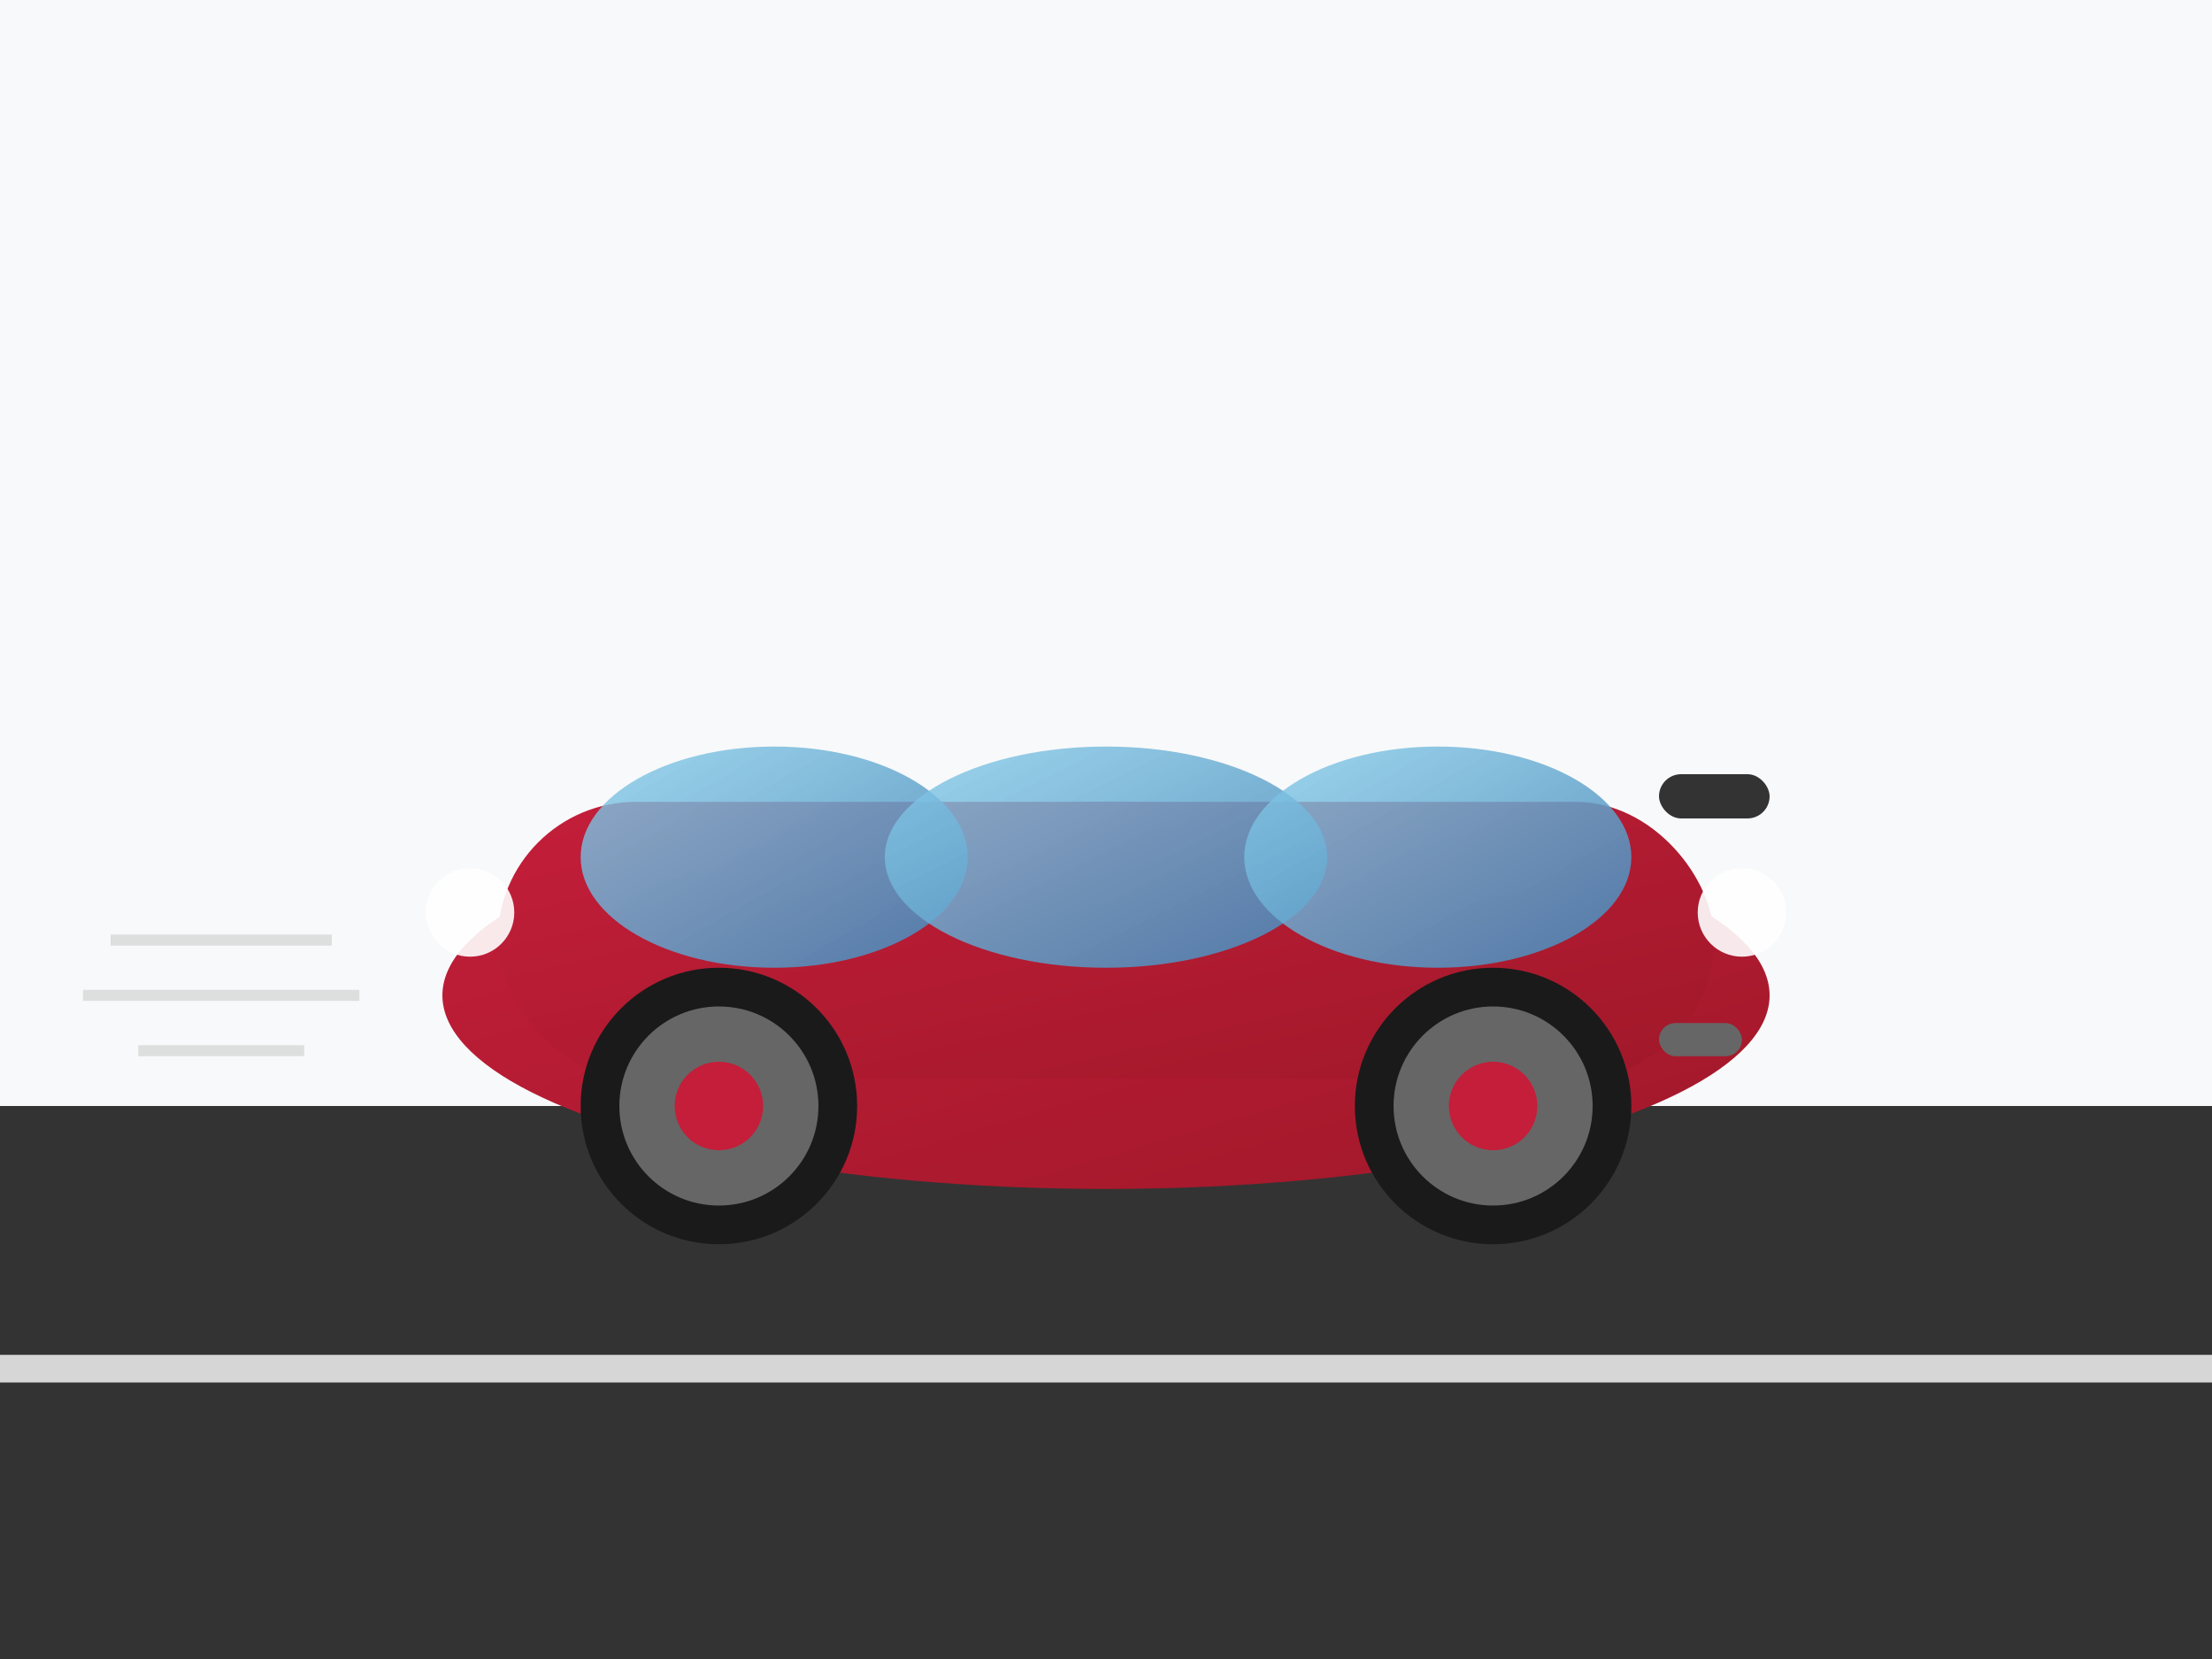
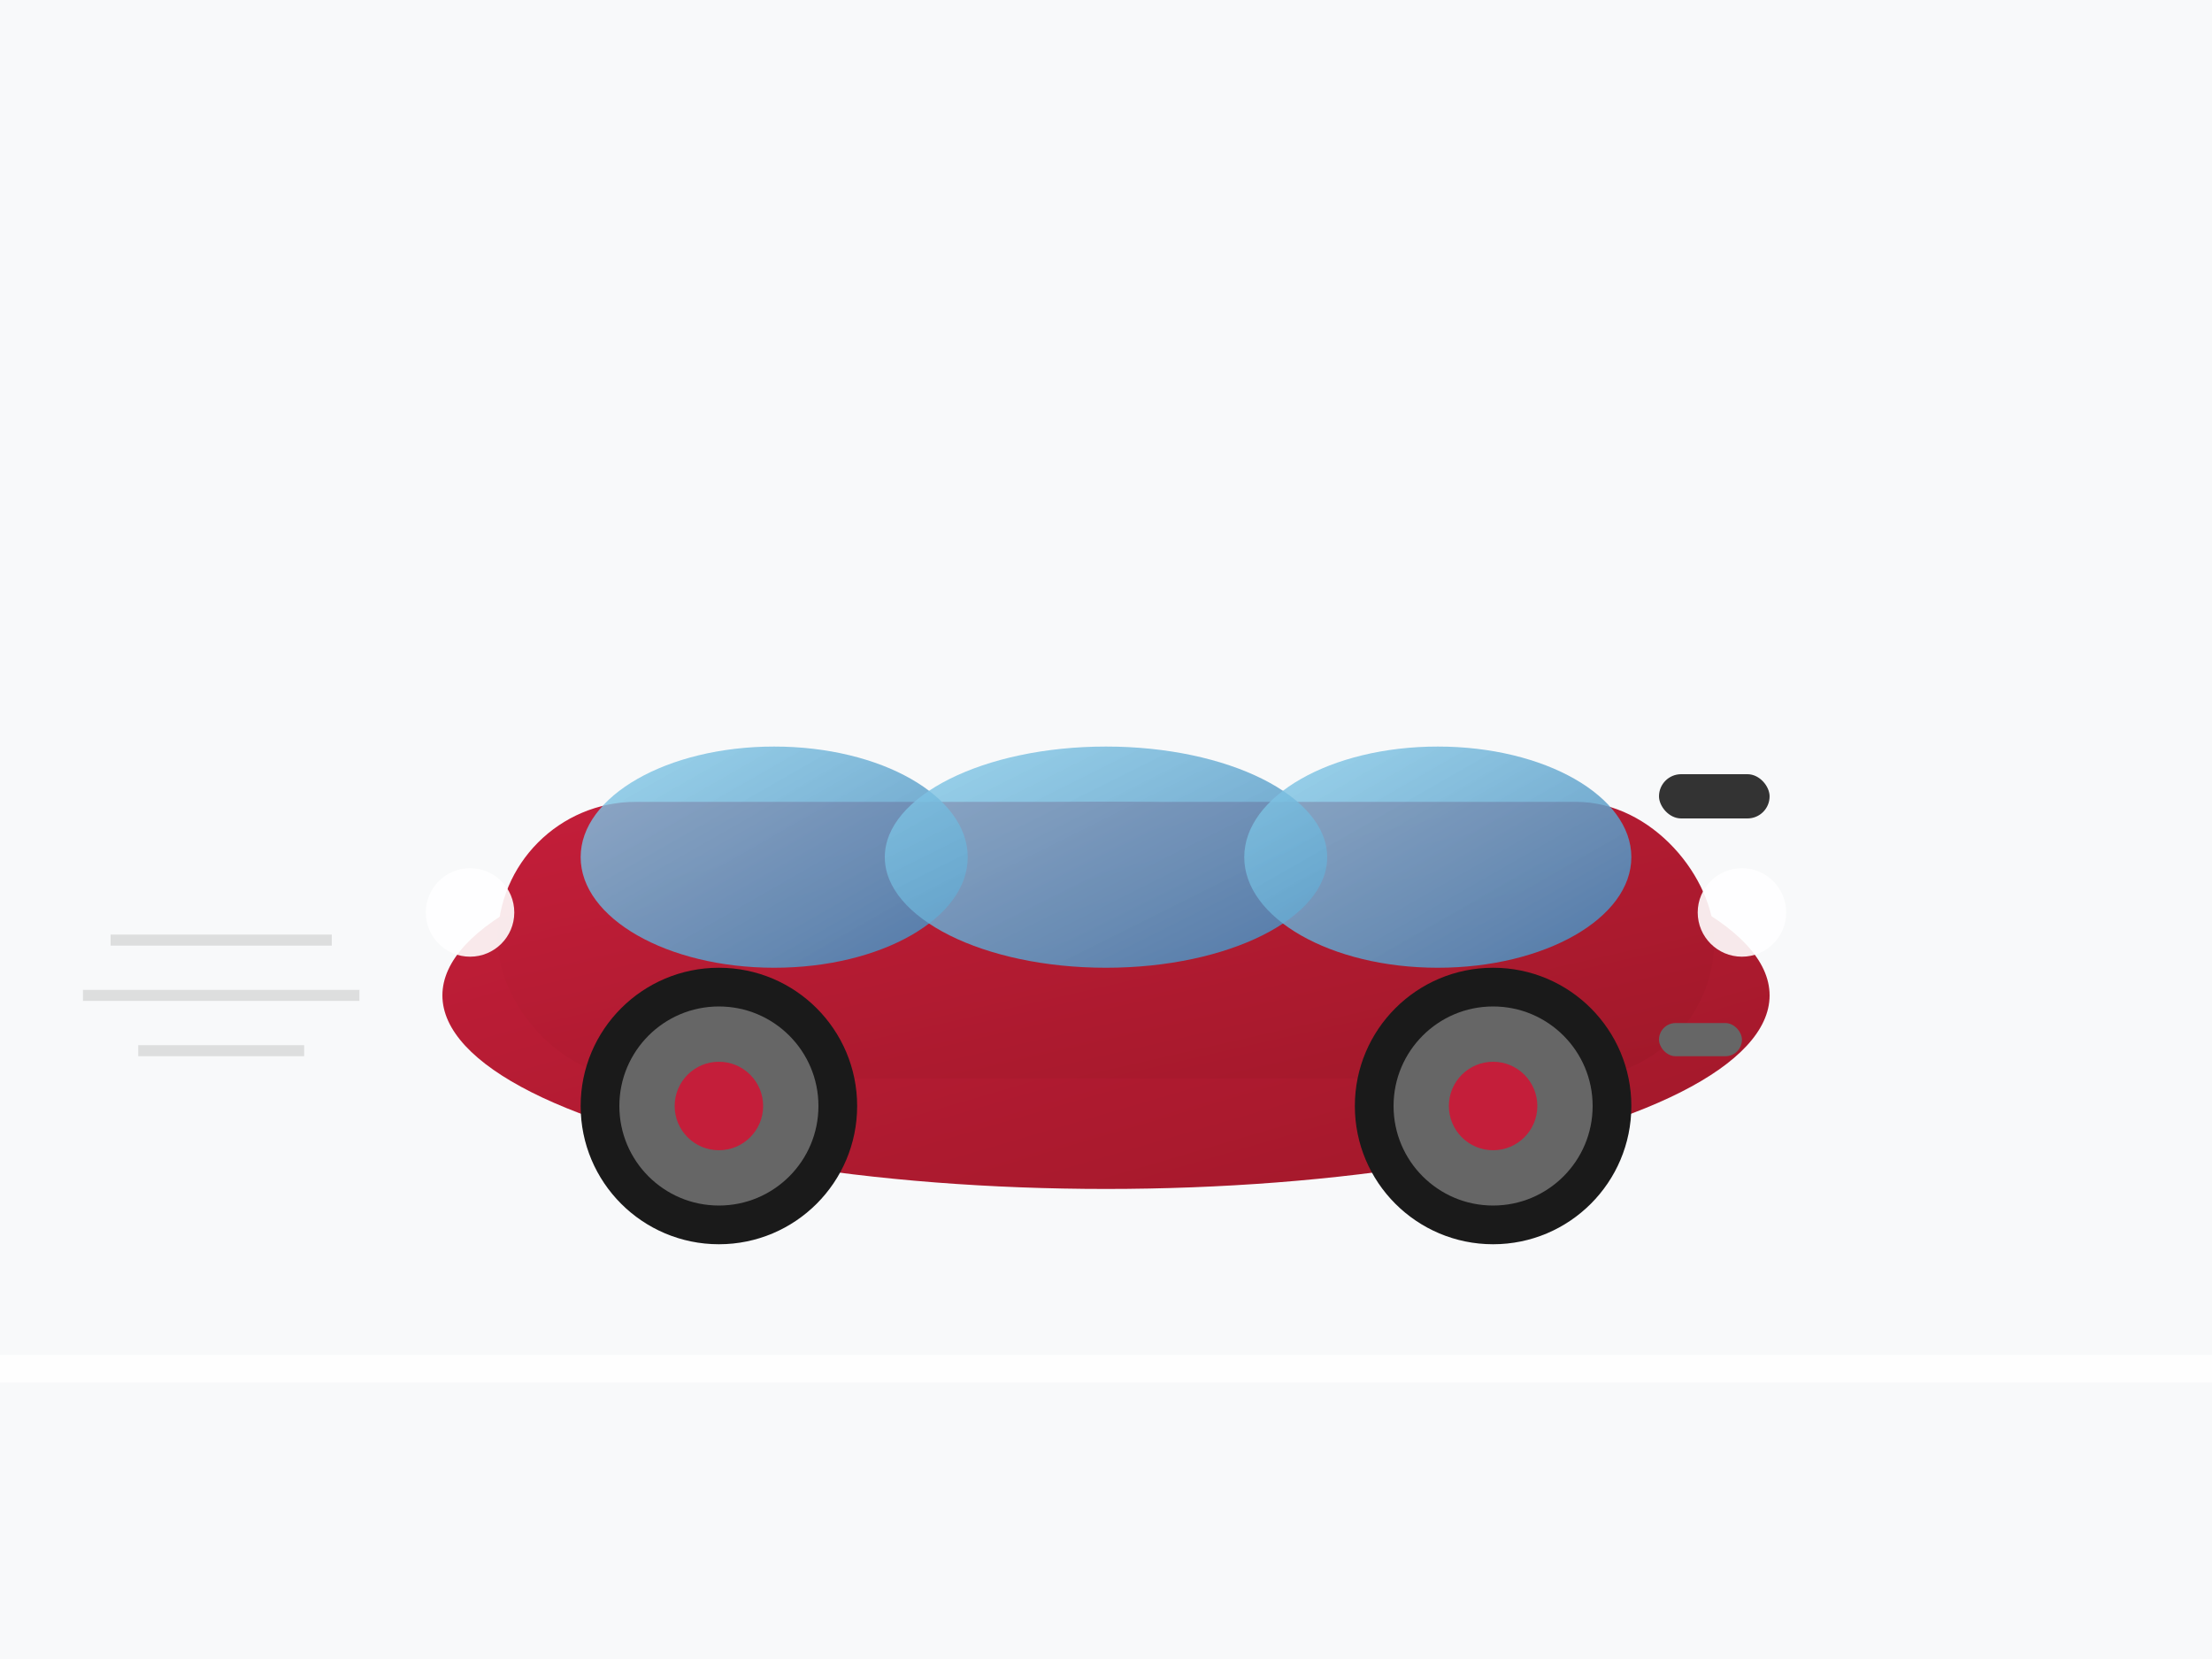
<svg xmlns="http://www.w3.org/2000/svg" viewBox="0 0 400 300" width="400" height="300">
  <defs>
    <linearGradient id="carGradient" x1="0%" y1="0%" x2="100%" y2="100%">
      <stop offset="0%" style="stop-color:#c41e3a;stop-opacity:1" />
      <stop offset="100%" style="stop-color:#a01829;stop-opacity:1" />
    </linearGradient>
    <linearGradient id="windowGradient" x1="0%" y1="0%" x2="100%" y2="100%">
      <stop offset="0%" style="stop-color:#87ceeb;stop-opacity:0.8" />
      <stop offset="100%" style="stop-color:#4682b4;stop-opacity:0.9" />
    </linearGradient>
  </defs>
  <rect width="400" height="300" fill="#f8f9fa" />
-   <rect x="0" y="200" width="400" height="100" fill="#333" />
  <rect x="0" y="245" width="400" height="5" fill="#fff" opacity="0.8" />
  <ellipse cx="200" cy="180" rx="120" ry="35" fill="url(#carGradient)" />
  <rect x="90" y="145" width="220" height="50" rx="25" fill="url(#carGradient)" />
  <ellipse cx="140" cy="155" rx="35" ry="20" fill="url(#windowGradient)" />
  <ellipse cx="200" cy="155" rx="40" ry="20" fill="url(#windowGradient)" />
  <ellipse cx="260" cy="155" rx="35" ry="20" fill="url(#windowGradient)" />
  <circle cx="130" cy="200" r="25" fill="#1a1a1a" />
  <circle cx="130" cy="200" r="18" fill="#666" />
  <circle cx="130" cy="200" r="8" fill="#c41e3a" />
  <circle cx="270" cy="200" r="25" fill="#1a1a1a" />
  <circle cx="270" cy="200" r="18" fill="#666" />
  <circle cx="270" cy="200" r="8" fill="#c41e3a" />
  <circle cx="85" cy="165" r="8" fill="#fff" opacity="0.9" />
  <circle cx="315" cy="165" r="8" fill="#fff" opacity="0.9" />
  <rect x="300" y="140" width="20" height="8" rx="4" fill="#333" />
  <rect x="300" y="185" width="15" height="6" rx="3" fill="#666" />
  <line x1="20" y1="170" x2="60" y2="170" stroke="#ccc" stroke-width="2" opacity="0.6" />
  <line x1="15" y1="180" x2="65" y2="180" stroke="#ccc" stroke-width="2" opacity="0.6" />
  <line x1="25" y1="190" x2="55" y2="190" stroke="#ccc" stroke-width="2" opacity="0.6" />
</svg>